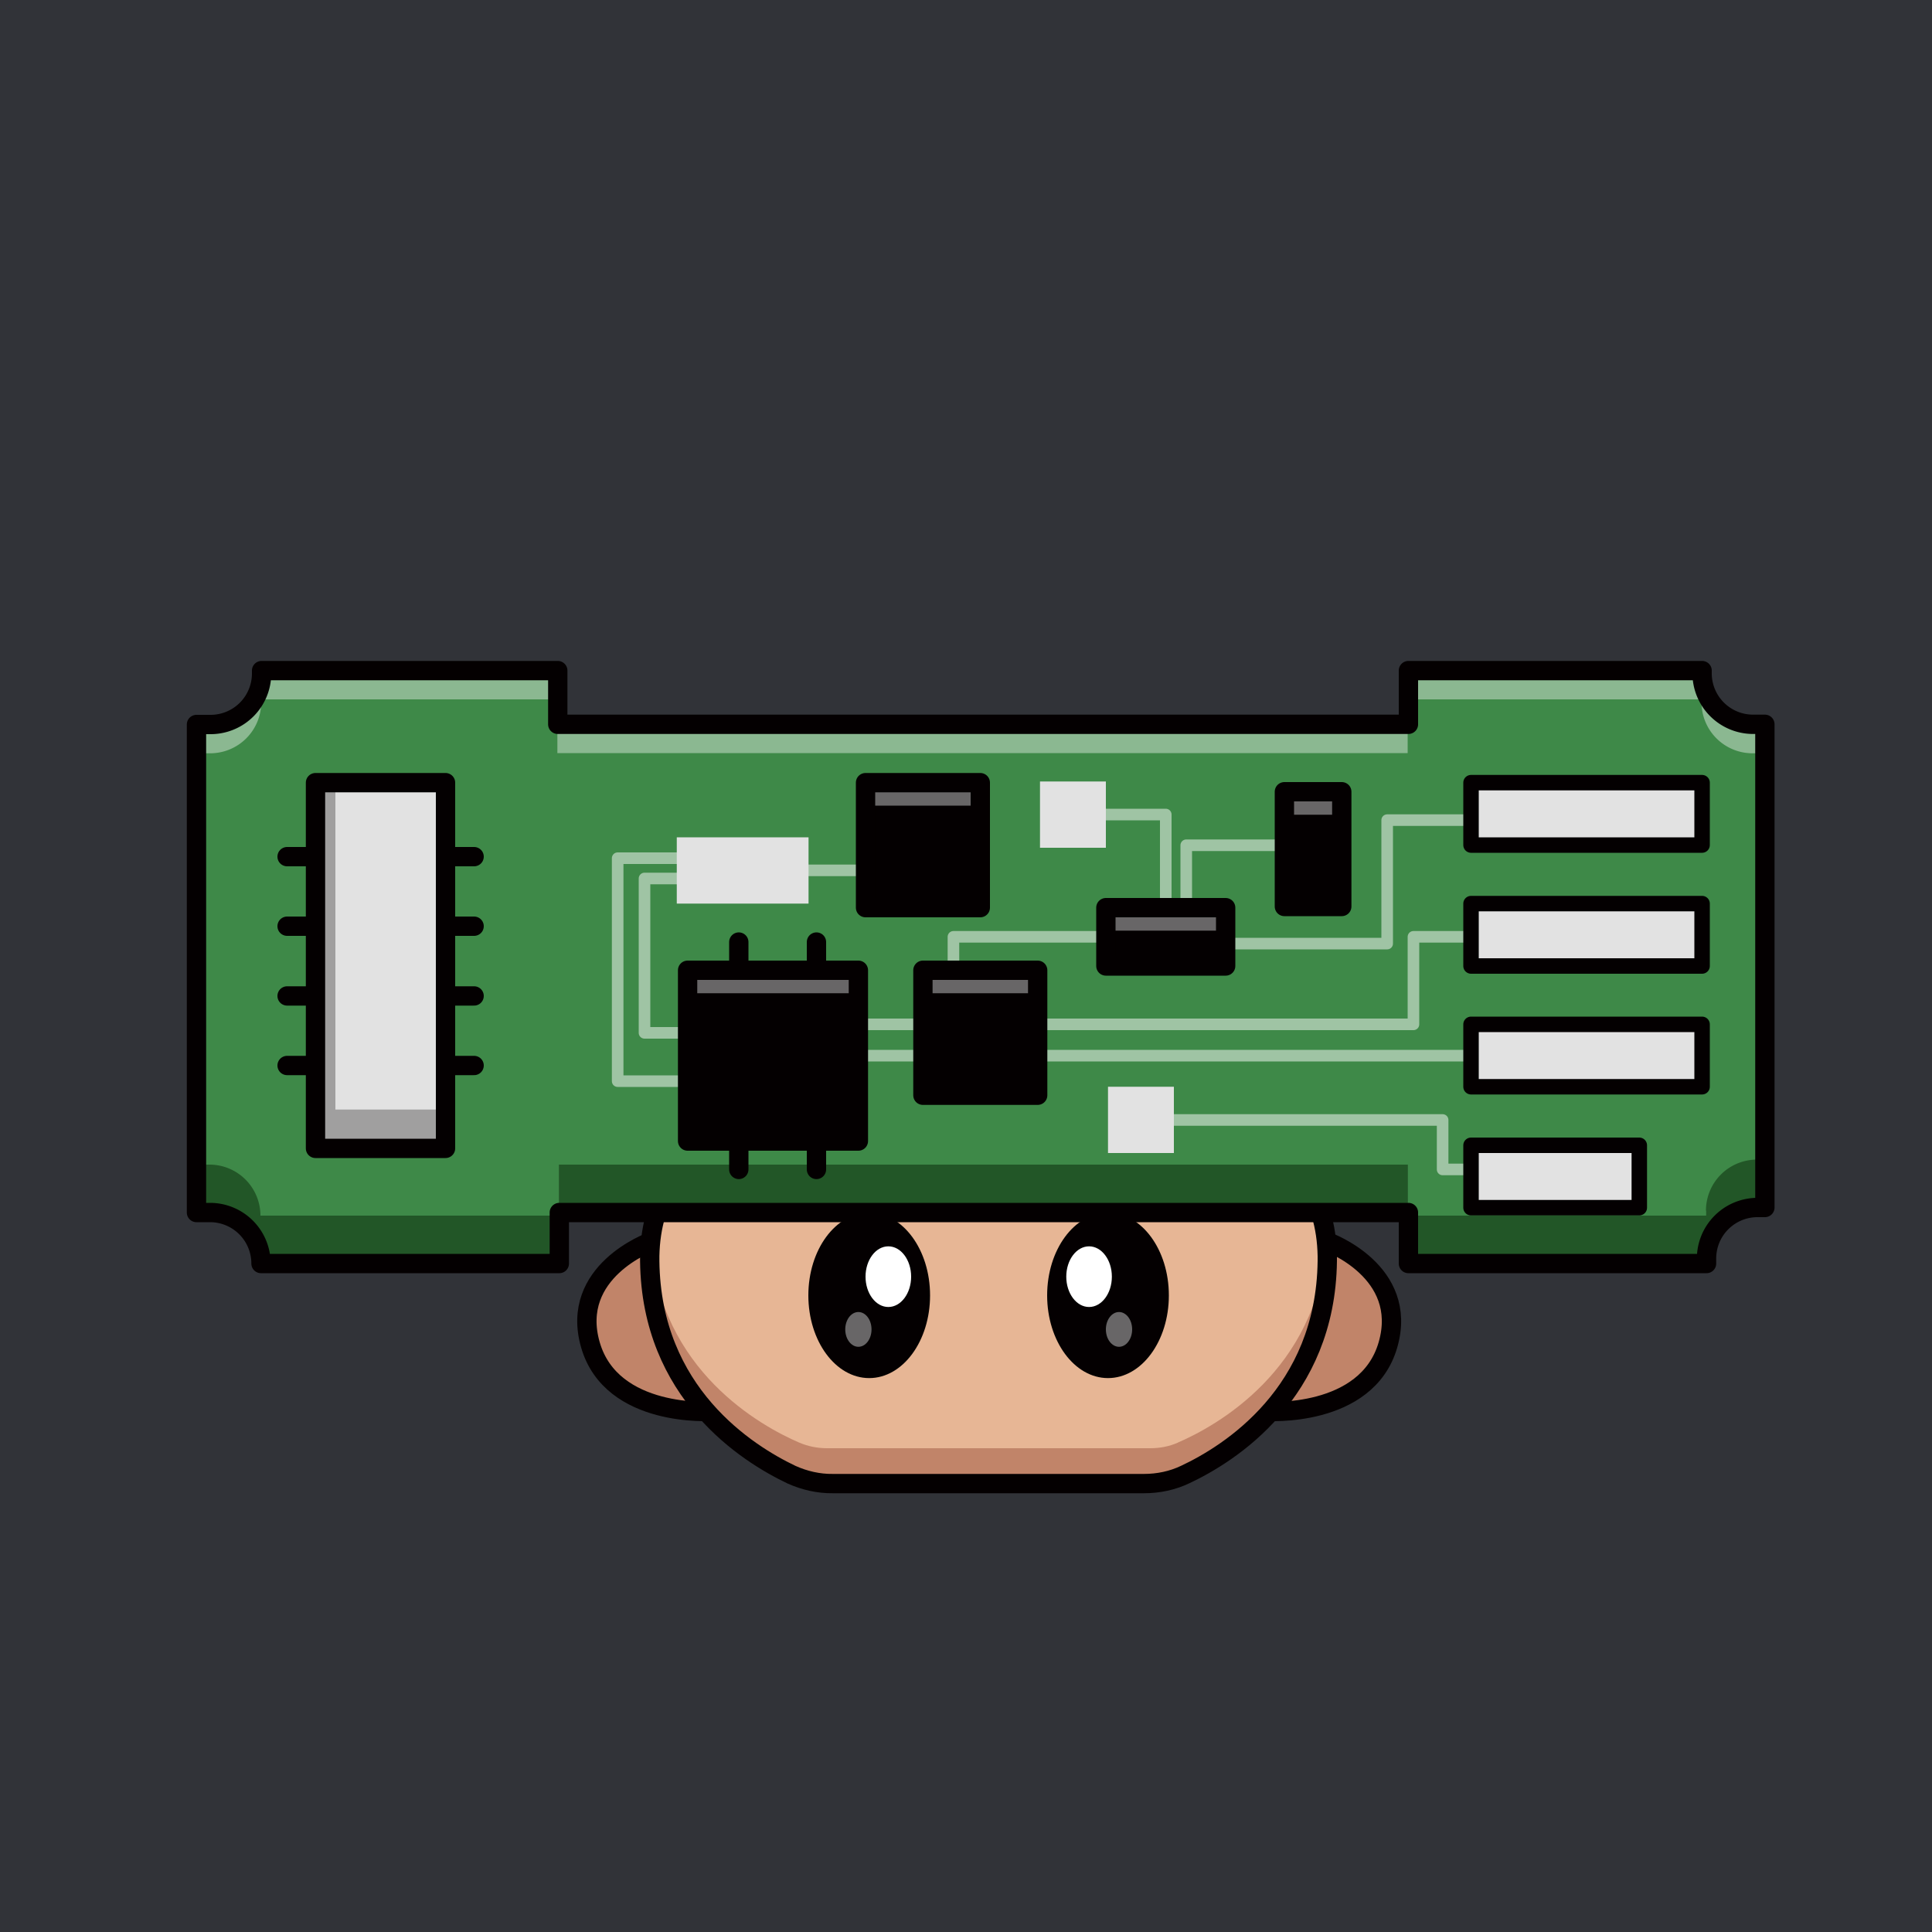
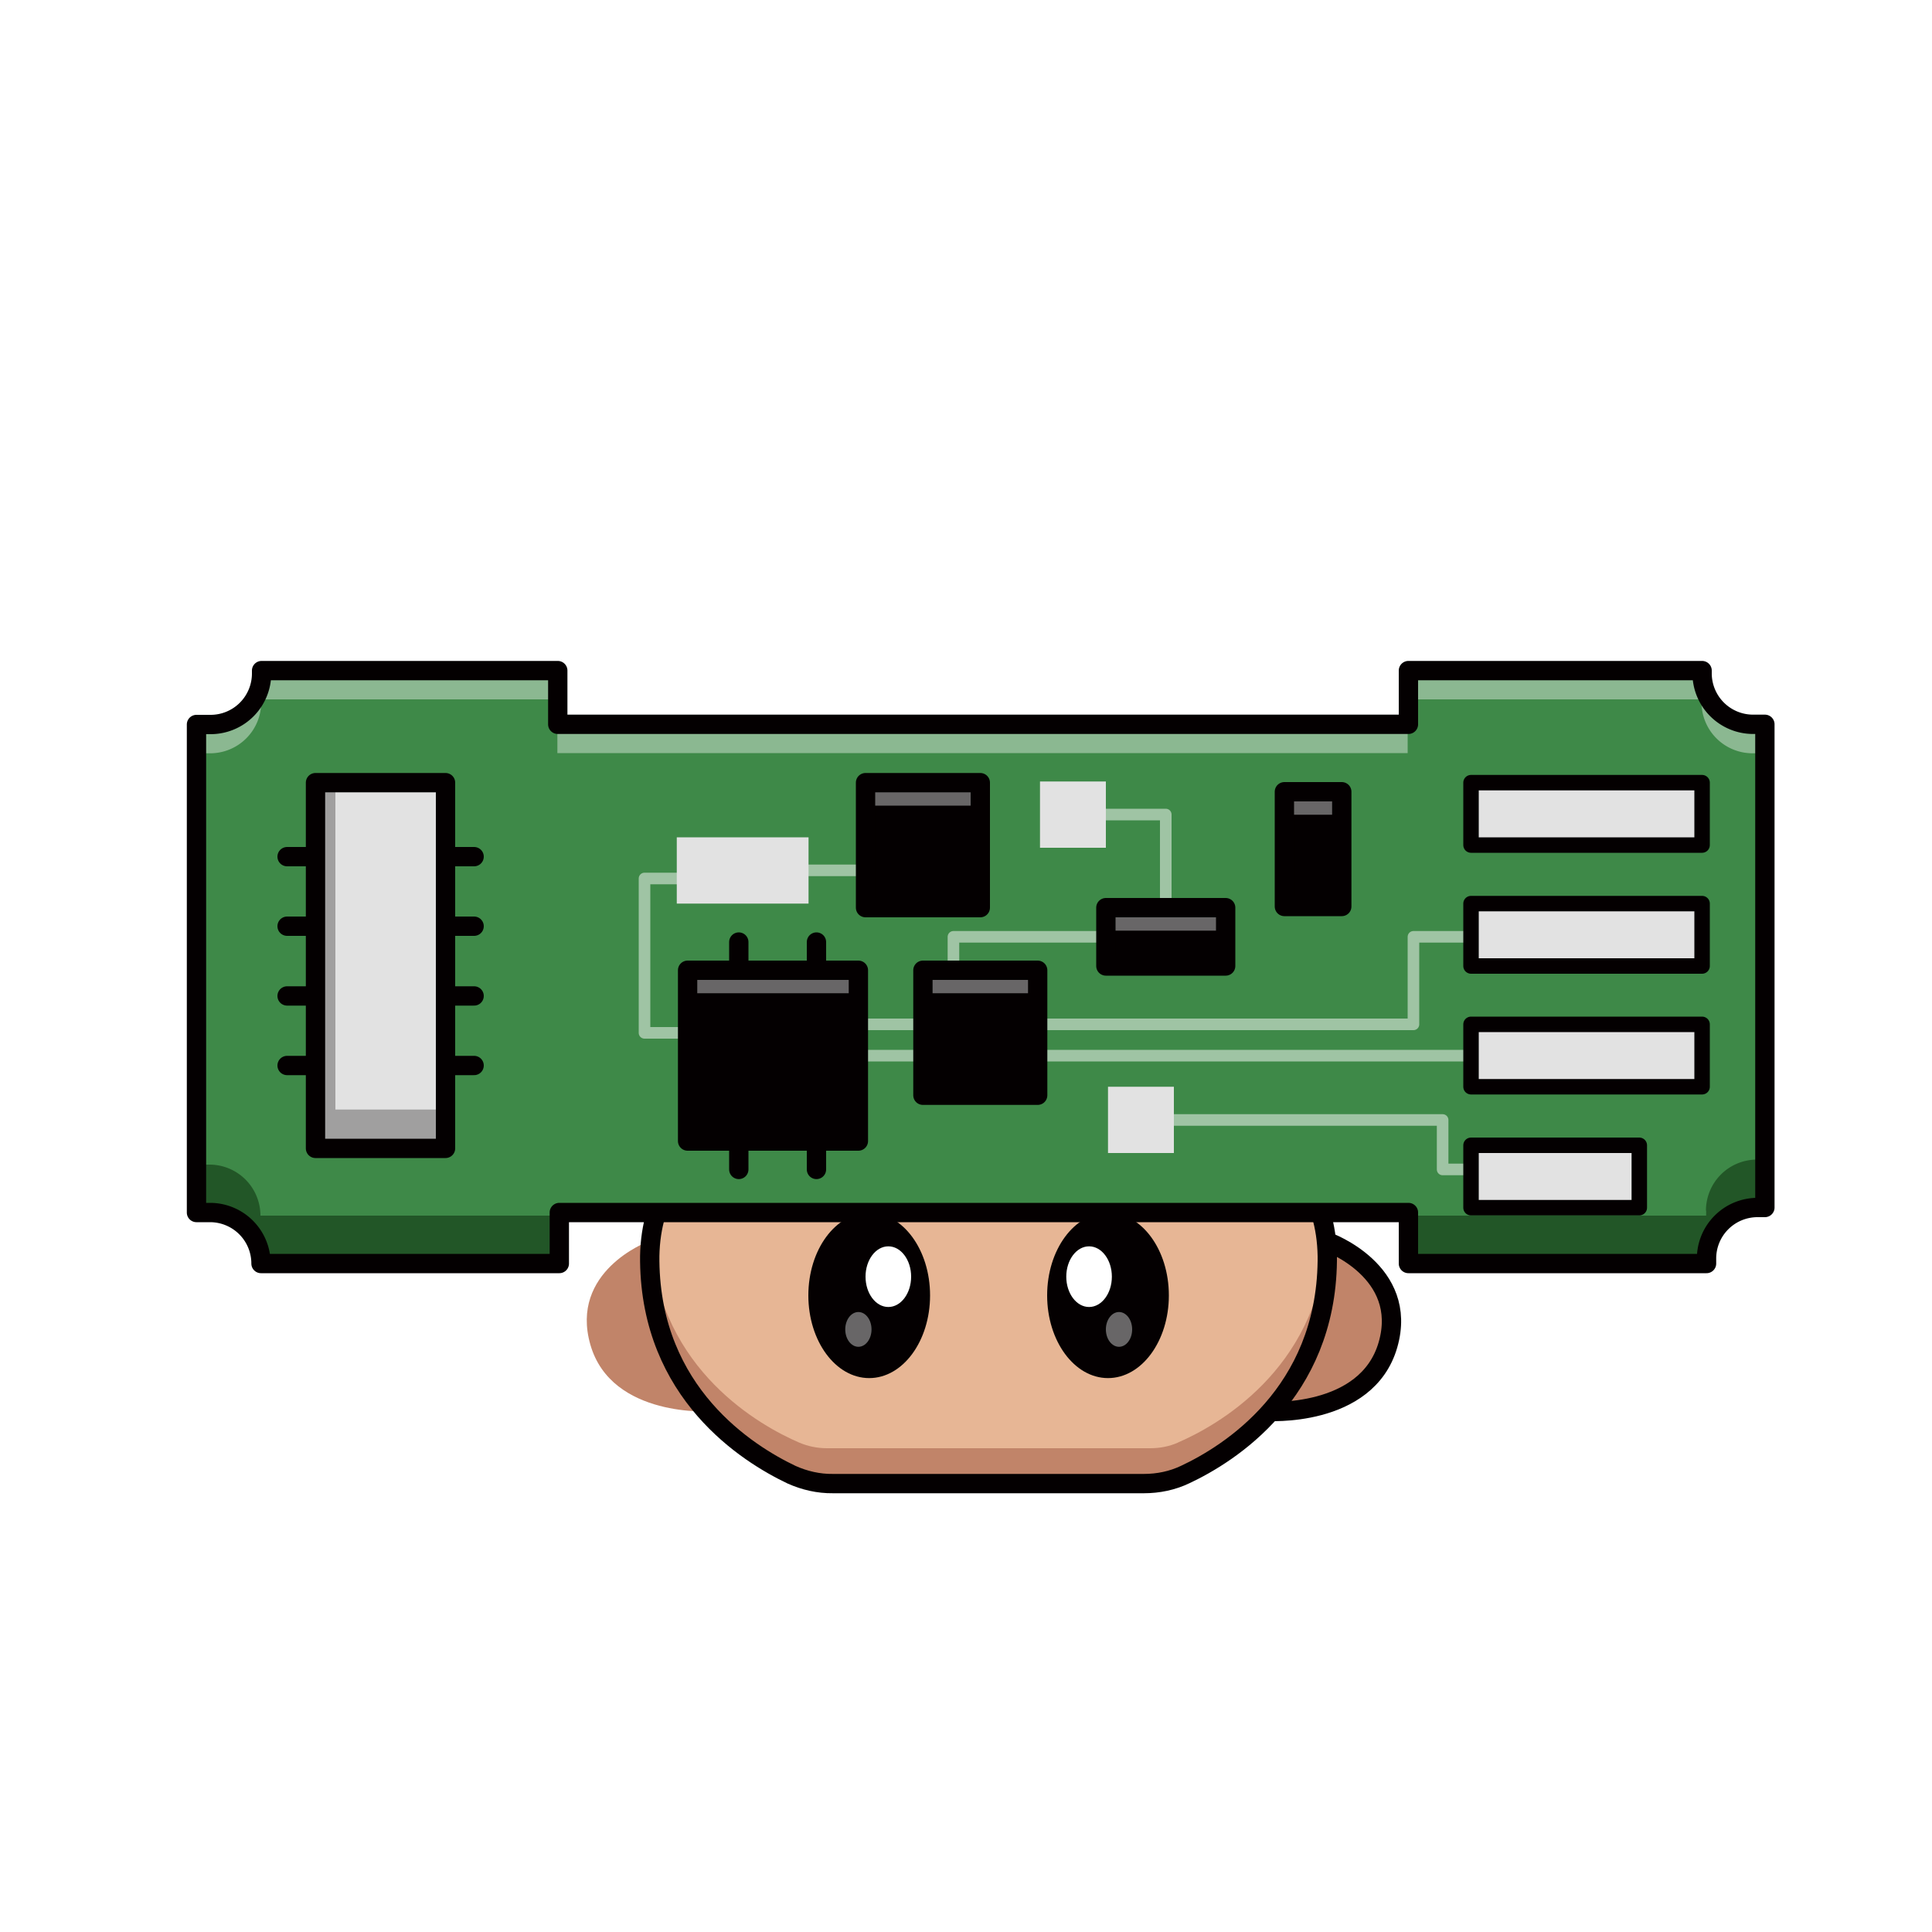
<svg xmlns="http://www.w3.org/2000/svg" id="a" viewBox="0 0 1000 1000">
  <defs>
    <style>.d{opacity:.4}.d,.h,.i,.j,.m{stroke-width:0}.d,.o{isolation:isolate}.d,.i{fill:#fff}.o{opacity:.5;stroke:#fff;stroke-width:6px}.o,.p{fill:none;stroke-linecap:round;stroke-linejoin:round}.h{fill:#c18469}.j{fill:#e2e2e2}.p{stroke-width:10px;stroke:#040001}.m{fill:#040001}</style>
  </defs>
-   <path id="b" d="M0 0h1000v1000H0V0Z" style="fill:#313338;stroke-width:0" />
  <g id="c">
    <path d="M7.5 0h1000v1000H7.5V0Z" style="fill:none;stroke-width:0" />
    <path class="h" d="M368.5 730.5s-51.9 3.7-62.9-34.4 29.5-53.3 29.5-53.3 5.8 48.6 33.4 87.8v-.1Z" />
-     <path class="p" d="M368.5 730.5s-51.9 3.7-62.9-34.4 31.2-53.3 31.2-53.3 4.1 48.6 31.7 87.8v-.1Z" />
    <path class="h" d="M655.4 730.5s52 3.7 63-34.4-29.5-53.3-29.5-53.3-5.8 48.6-33.5 87.8v-.1Z" />
    <path class="p" d="M655.4 730.5s52 3.7 63-34.4-31.2-53.3-31.2-53.3-4.1 48.6-31.8 87.8v-.1Z" />
    <path d="M687 651.8V650c-1.1-63.4-64-83.3-140.6-83.3H477c-76.6 0-139.5 19.9-140.7 83.3v2.7c.9 72.6 56.9 103.4 77.4 112.3a35 35 0 0 0 14.3 2.8h167.3c4.9 0 9.7-1 14.3-2.8 20.5-9 76.5-39.7 77.4-112.3v-1 .1Z" style="fill:#e7b695;stroke-width:0" />
    <path class="h" d="M609.7 746.7c-4.6 2-9.4 2.9-14.3 2.9H428c-5 0-9.8-1-14.3-2.9-19.7-8.5-72-37.1-77-103.5l-.4 7v2.7c1 72.6 56.9 103.3 77.5 112.2 4.5 2 9.3 2.9 14.2 2.9h167.3c4.9 0 9.7-1 14.3-3 20.5-8.8 76.5-39.5 77.4-112.1v-2.7c0-2.4-.2-4.7-.4-7-5 66.3-57.3 95-77 103.5h.1Z" />
    <ellipse class="m" cx="449.9" cy="670.5" rx="31.5" ry="42.8" />
    <ellipse class="i" cx="459.8" cy="660.8" rx="11.8" ry="15.7" />
    <ellipse class="d" cx="444.3" cy="688.1" rx="6.8" ry="9" />
    <ellipse class="m" cx="573.5" cy="670.5" rx="31.5" ry="42.8" />
    <ellipse class="i" cx="563.7" cy="660.8" rx="11.8" ry="15.7" />
    <ellipse class="d" cx="579.2" cy="688.1" rx="6.8" ry="9" />
    <path class="p" d="M687 651.8v-.7h0v-1c-1.1-63.4-64-83.3-140.6-83.3H477c-76.6 0-139.5 19.9-140.7 83.3v1h0v1.7h0c.8 68.4 50.5 99.6 73.4 110.5 6.7 3 14 4.7 21.4 4.6h161c7.4 0 14.7-1.5 21.4-4.7 23-10.8 72.6-42 73.5-110.4h0v-1h0Z" />
    <path d="M101.6 375h7.2a26.4 26.4 0 0 0 26.4-26.4v-1.5h153.3v27.8h440.2v-27.8h152v1.4a26.4 26.4 0 0 0 26.4 26.4H913.3V625h-3.8a26.4 26.4 0 0 0-26.4 26.4v2.6H728.7v-26.4H289.3V654H134.9a26.4 26.4 0 0 0-26.4-26.4h-7V375h.1Z" style="fill:#3e8948;stroke-width:0" />
    <path class="o" d="M444.3 546.4h29.8m-29.8-16.2h29.8m19.4-29.6v-15.7h76.6m33.3-15.1v-48.2h-48m-139.7 28.9H448m-93.9 84.1h-20.5v-79.9h20.5" />
-     <path class="o" d="M354.1 444.2h-34.4v115.4h34.4M614 469.5v-32h50.8m96.6-13H718v63.9h-83.6" />
    <path class="o" d="M761.4 484.9h-29.8v45.3H538.3m223.1 16.2H537.1m224.3 58.9h-14.7v-25.6H599.6" />
    <path class="d" d="M288.5 374.9h440.1v14.9H288.5v-14.9Zm-153.3-11.5V362h153.3v-15H135.2v1.5a26.4 26.4 0 0 1-26.4 26.4h-7.2v15h7.2a26.4 26.4 0 0 0 26.4-26.4v-.1Zm772 11.6a26.4 26.4 0 0 1-26.4-26.4v-1.5H728.7V362h152v1.5a26.4 26.4 0 0 0 26.4 26.4H913.3v-15h-6.1v.1Z" />
-     <path d="M883.1 626.6v2.6H728.7V654H883v-2.6a26.4 26.4 0 0 1 26.4-26.4h3.8v-24.8h-3.8a26.4 26.4 0 0 0-26.4 26.4s.1 0 .1 0Zm-593.8-23.8h439.4v24.8H289.3v-24.8Zm-154.5 26.4a26.4 26.4 0 0 0-26.3-26.4h-7v24.8h7a26.4 26.4 0 0 1 26.3 26.4h154.5v-24.8H134.8Z" style="fill:#225627;stroke-width:0" />
+     <path d="M883.1 626.6v2.6H728.7V654H883v-2.6a26.4 26.4 0 0 1 26.4-26.4h3.8v-24.8h-3.8a26.4 26.4 0 0 0-26.4 26.4s.1 0 .1 0Zm-593.8-23.8v24.8H289.3v-24.8Zm-154.5 26.4a26.4 26.4 0 0 0-26.3-26.4h-7v24.8h7a26.4 26.4 0 0 1 26.3 26.4h154.5v-24.8H134.8Z" style="fill:#225627;stroke-width:0" />
    <path class="m" d="M448 405.1h59.4v64.7H448v-64.7Zm216.8 4.7h29.7v59.4h-29.7v-59.4Zm-187.1 92.4h59.4v64.7h-59.4v-64.7Zm-121.8 0h88.4v88.4h-88.4v-88.4Zm216.5-32.4h62V500h-62v-30.2Z" />
    <path class="d" d="M448 405.1h59.4V417H448v-11.9Zm216.8 4.7h29.7v11.9h-29.7v-11.9Zm-187.1 92.4h59.4v11.9h-59.4v-11.9Zm-121.8 0h88.4v11.9h-88.4v-11.9Zm216.5-32.4h62v11.9h-62v-11.9Z" />
    <path class="j" d="M163.3 405.1h67.3v189.3h-67.3V405.1Z" />
    <path d="M173.6 405.1h-10.3v189.3h67.4v-20.1h-57.1V405.1Z" style="opacity:.3;fill:#040001;isolation:isolate;stroke-width:0" />
    <path class="j" d="M761.4 405.1H881v32.3H761.4v-32.3Zm0 62.6H881V500H761.4v-32.3Zm0 62.5H881v32.3H761.4v-32.3Zm0 62.6h87.1v32.3h-87.1v-32.3Z" />
    <path d="M761.4 405.1H881v32.3H761.4v-32.3Zm0 62.6H881V500H761.4v-32.3Zm0 62.5H881v32.3H761.4v-32.3Zm0 62.6h87.1v32.3h-87.1v-32.3Z" style="stroke-width:8px;stroke:#040001;stroke-linecap:round;stroke-linejoin:round;fill:none" />
    <path class="j" d="M350.3 433.4h68.2v34.3h-68.2v-34.3Zm188-28.9h34.1v34.3h-34.1v-34.3Zm35.2 158h34.1v34.3h-34.1v-34.3Z" />
    <path class="p" d="M101.8 375h7.2a26.4 26.4 0 0 0 26.4-26.4v-.1h0v-1.4h153.3v27.8H729v-27.8h152v1.4a26.4 26.4 0 0 0 26.4 26.4h6.1V625h-3.8a26.4 26.4 0 0 0-26.4 26.4h0v2.6H729v-26.4H289.5V654H135.1a26.4 26.4 0 0 0-26.4-26.4h-7V375h.1Z" />
    <path class="p" d="M163.3 405.1h67.3v189.3h-67.3V405.1Zm284.7 0h59.4v64.7H448v-64.7Zm216.8 4.7h29.7v59.4h-29.7v-59.4Zm-187.1 92.4h59.4v64.7h-59.4v-64.7Zm-121.8 0h88.4v88.4h-88.4v-88.4Zm216.5-32.4h62V500h-62v-30.2Zm-341.7 81.7h14.7m-14.7-36h14.7m-14.7-36.1h14.7m-14.7-36h14.7m-96.8 108.1h14.7m-14.7-36h14.7m-14.7-36.1h14.7m-14.7-36h14.7m219.1 58.8v-14.6m40.2 14.6v-14.6m-40.2 117.7v-14.7m40.2 14.7v-14.7" />
  </g>
</svg>